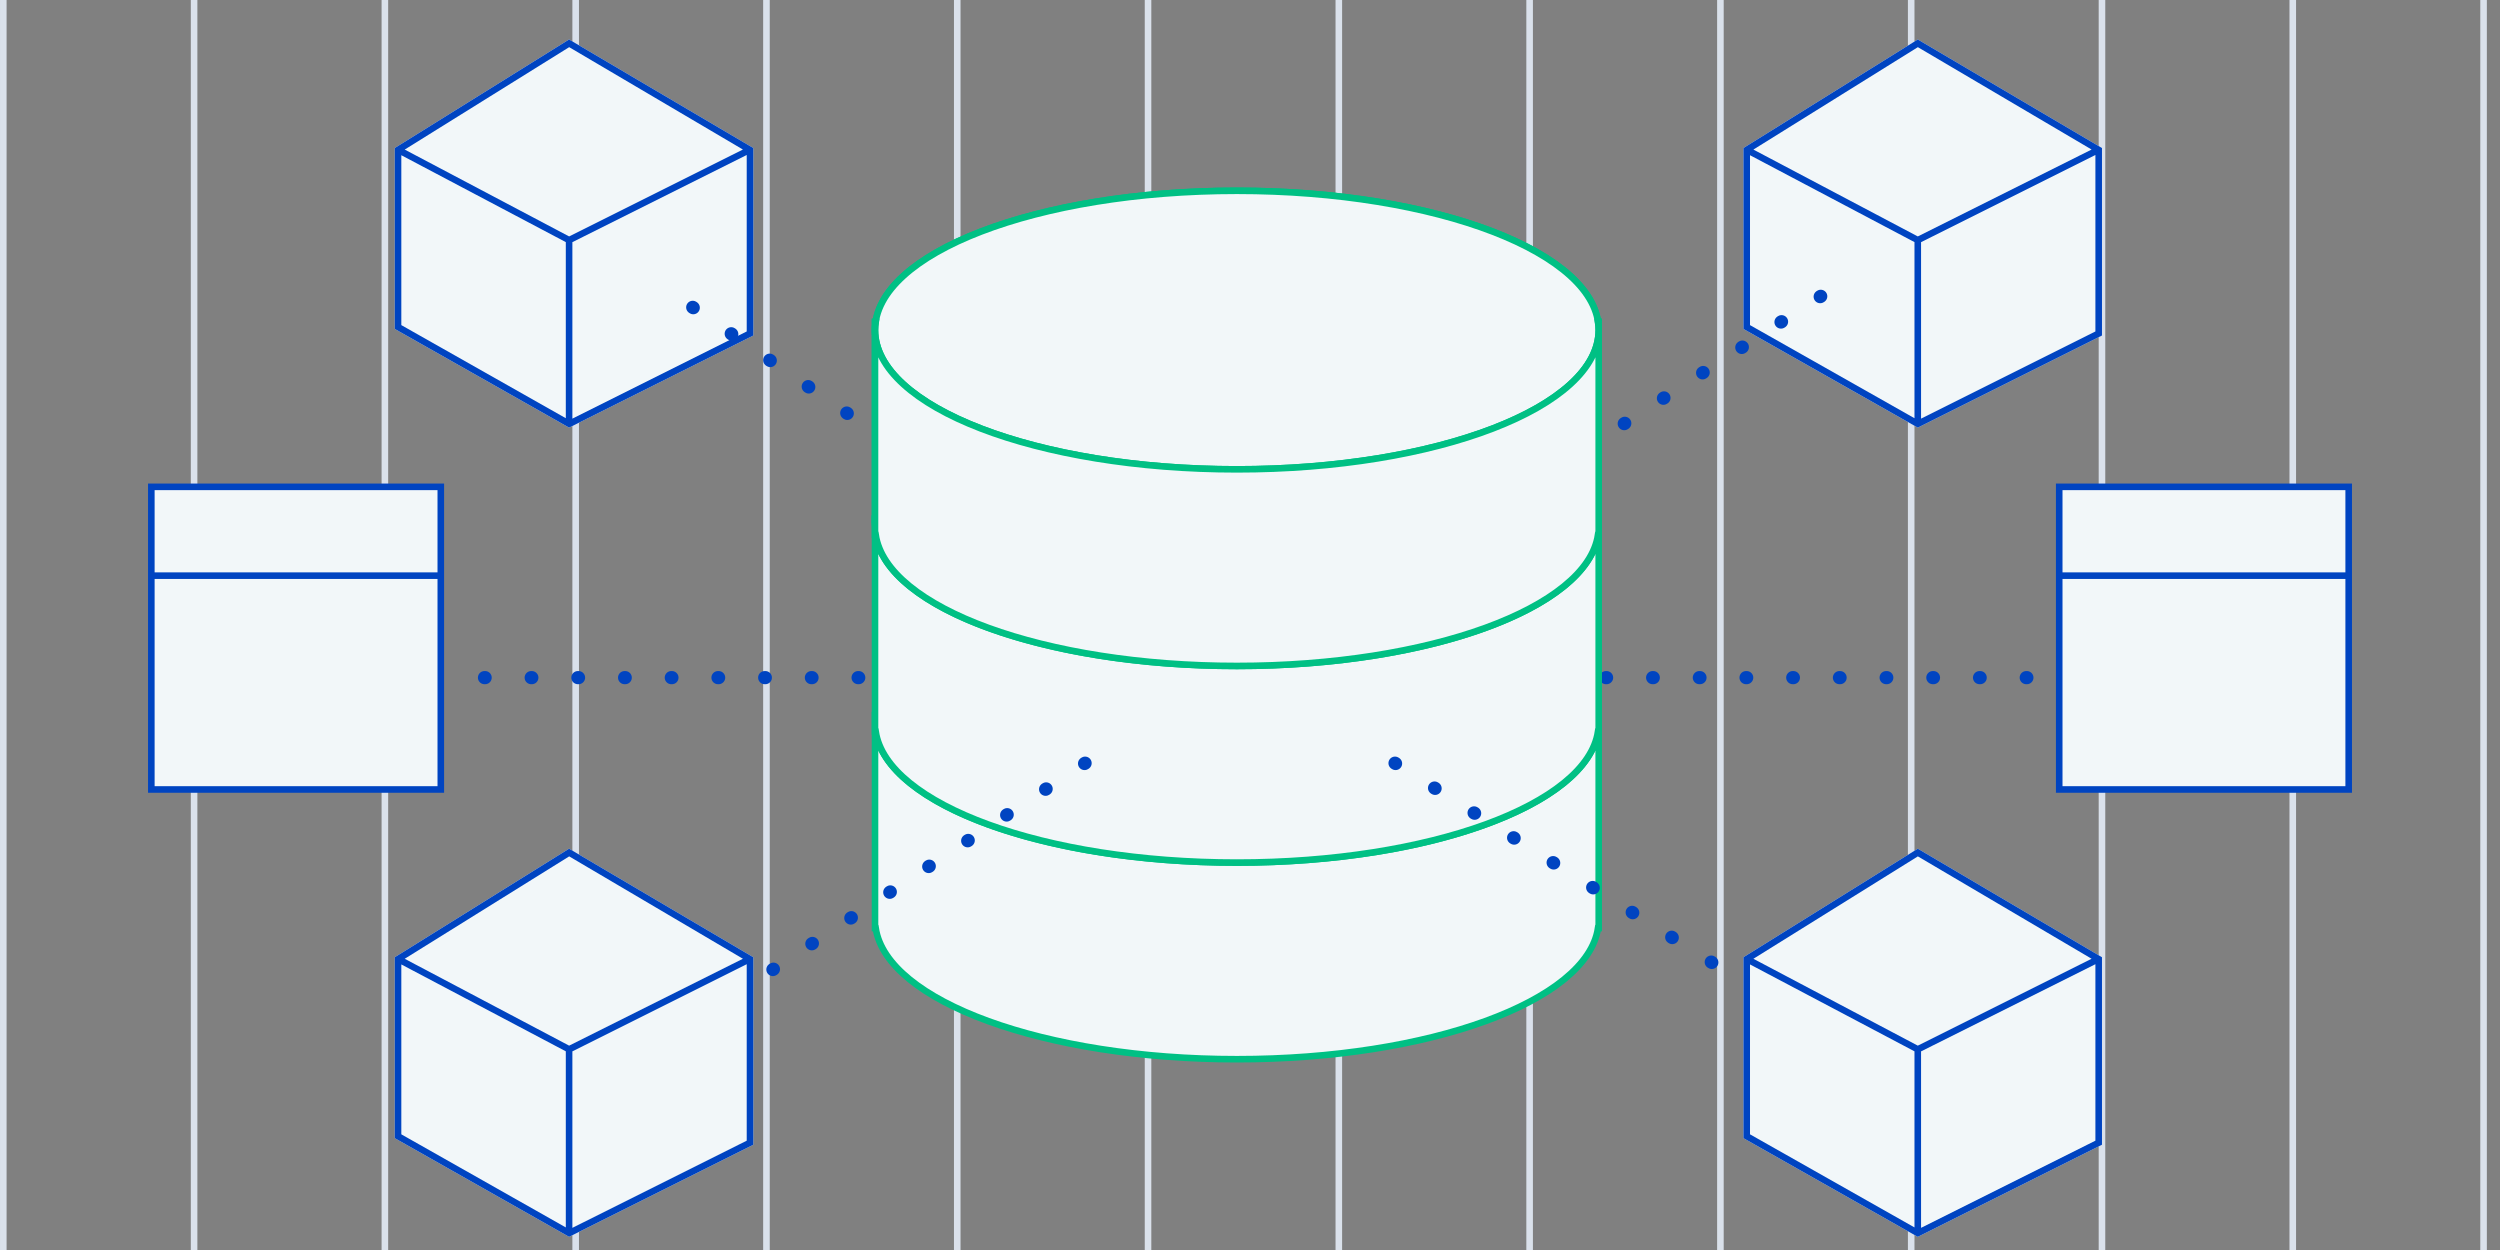
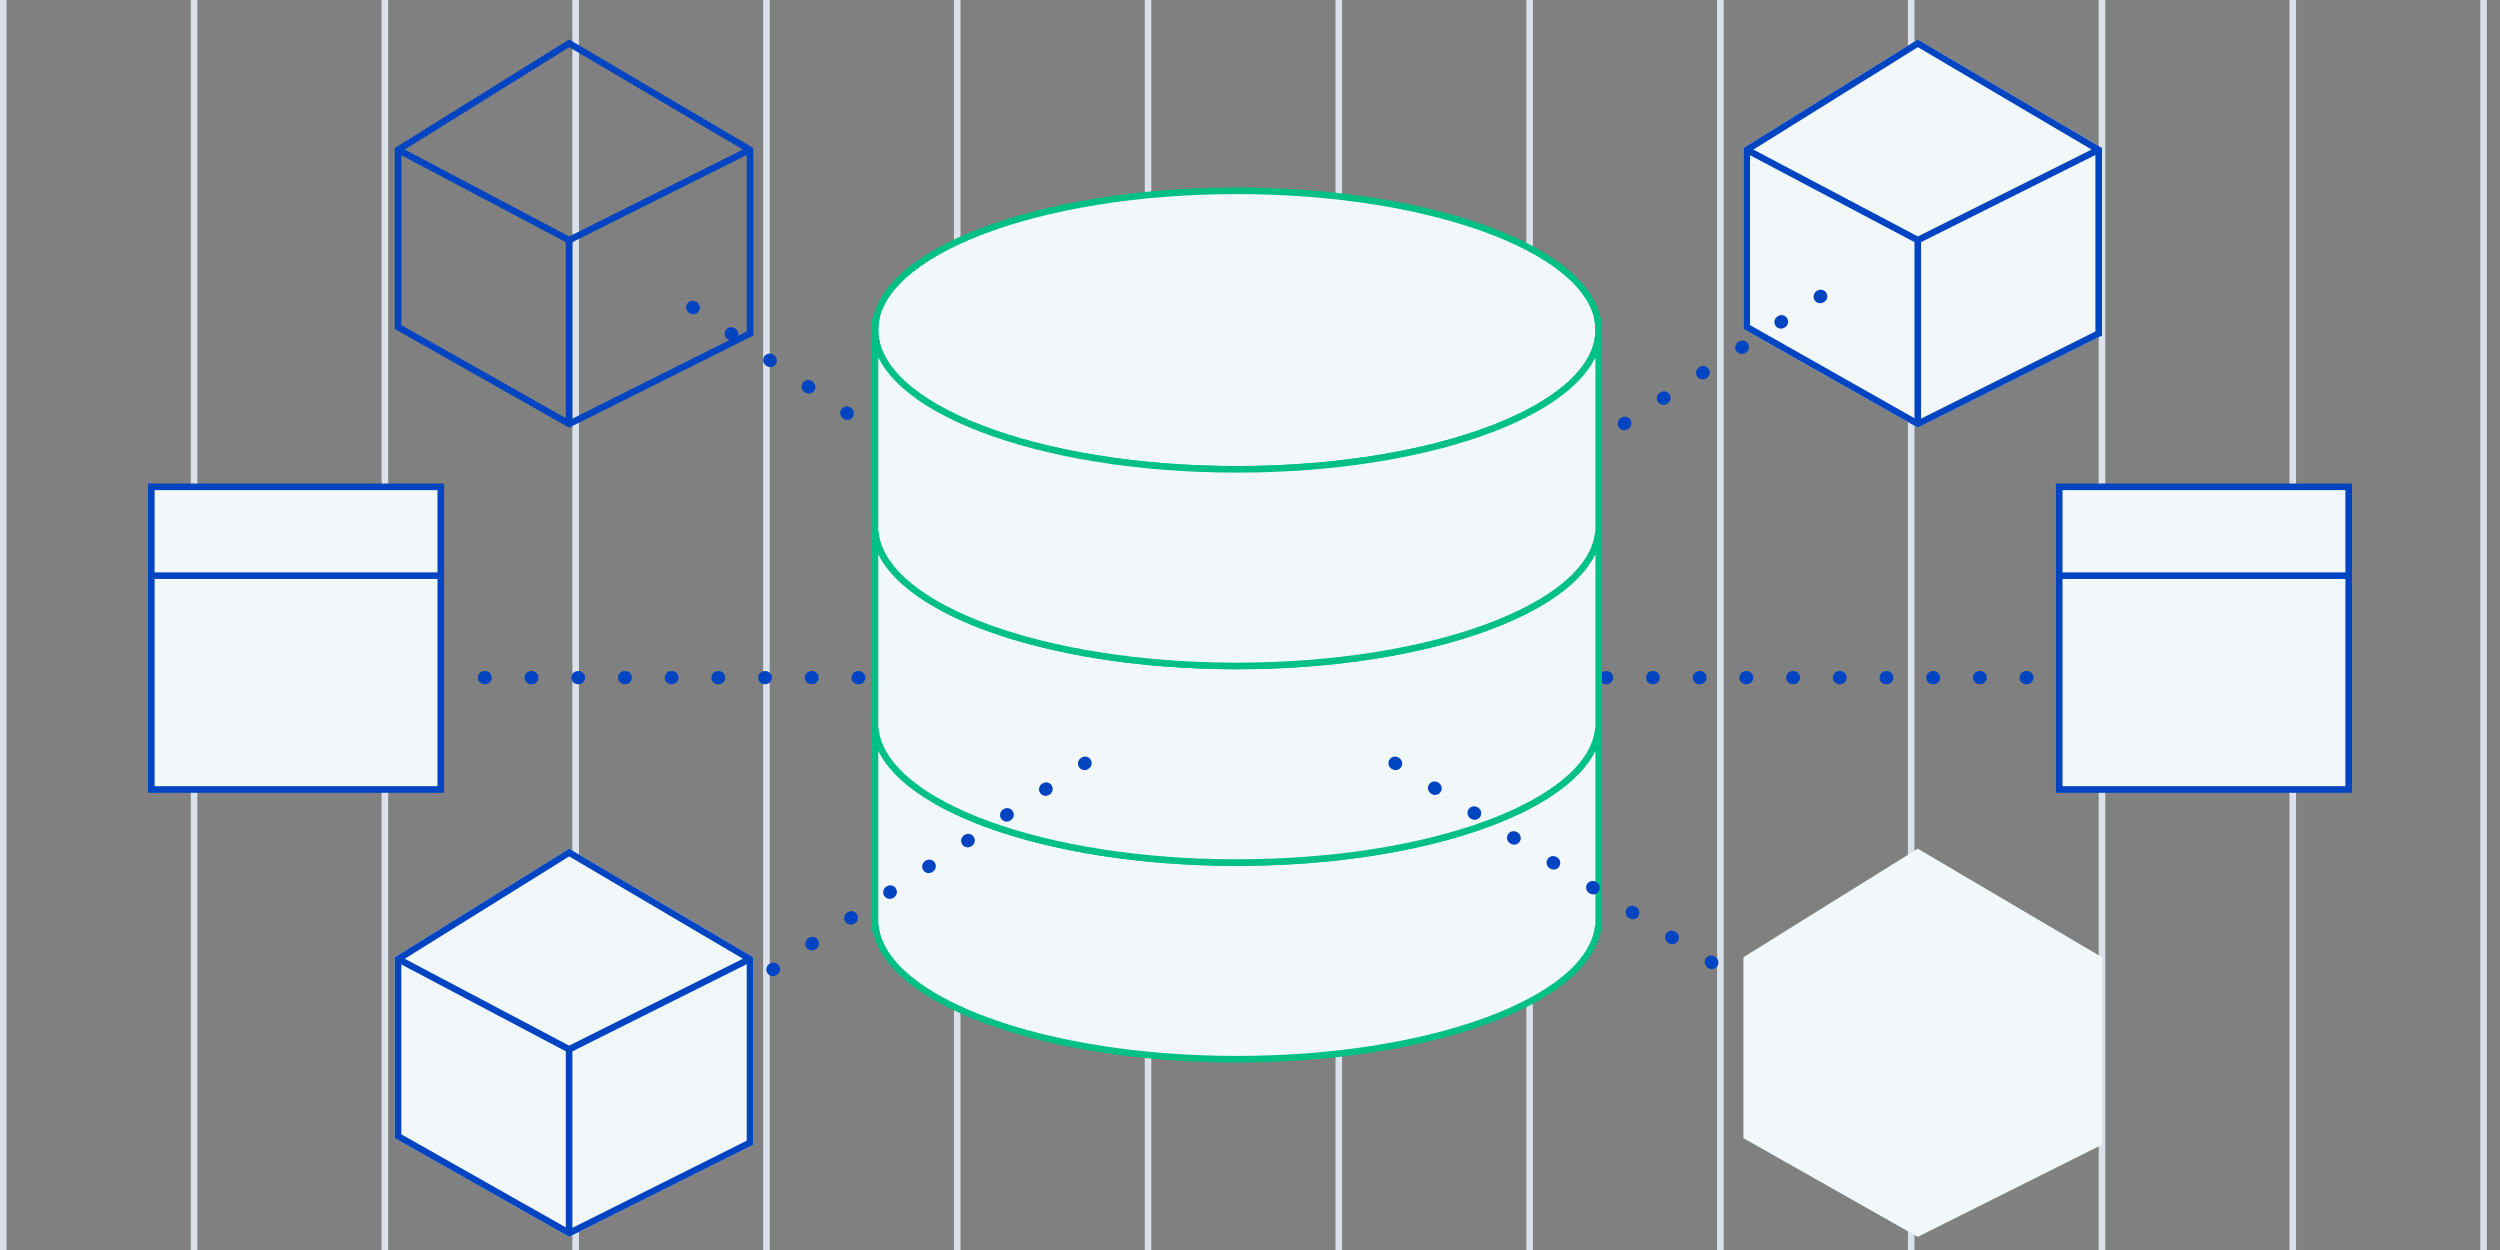
<svg xmlns="http://www.w3.org/2000/svg" width="500" height="250" viewBox="0 0 500 250" fill="none">
  <rect x="0" y="0" width="500" height="250" fill="#808080" stroke="none" />
  <g clip-path="url(#clip0)">
    <line x1="267.765" y1="3.63896e-08" x2="267.765" y2="251.316" stroke="#DAE1EB" stroke-width="1.316" />
    <line x1="229.607" y1="3.63896e-08" x2="229.607" y2="251.316" stroke="#DAE1EB" stroke-width="1.316" />
    <line x1="191.449" y1="3.63896e-08" x2="191.449" y2="251.316" stroke="#DAE1EB" stroke-width="1.316" />
    <line x1="496.713" y1="3.63896e-08" x2="496.713" y2="251.316" stroke="#DAE1EB" stroke-width="1.316" />
    <line x1="153.291" y1="3.63896e-08" x2="153.291" y2="251.316" stroke="#DAE1EB" stroke-width="1.316" />
    <line x1="458.554" y1="3.63896e-08" x2="458.554" y2="251.316" stroke="#DAE1EB" stroke-width="1.316" />
    <line x1="115.134" y1="3.63896e-08" x2="115.134" y2="251.316" stroke="#DAE1EB" stroke-width="1.316" />
    <line x1="420.396" y1="3.63896e-08" x2="420.396" y2="251.316" stroke="#DAE1EB" stroke-width="1.316" />
    <line x1="76.976" y1="3.63896e-08" x2="76.976" y2="251.316" stroke="#DAE1EB" stroke-width="1.316" />
    <line x1="382.238" y1="3.63896e-08" x2="382.238" y2="251.316" stroke="#DAE1EB" stroke-width="1.316" />
    <line x1="38.818" y1="3.63896e-08" x2="38.818" y2="251.316" stroke="#DAE1EB" stroke-width="1.316" />
    <line x1="344.082" y1="3.63896e-08" x2="344.082" y2="251.316" stroke="#DAE1EB" stroke-width="1.316" />
    <line x1="0.66" y1="3.63896e-08" x2="0.66" y2="251.316" stroke="#DAE1EB" stroke-width="1.316" />
    <line x1="305.924" y1="3.63896e-08" x2="305.924" y2="251.316" stroke="#DAE1EB" stroke-width="1.316" />
    <path d="M348.686 191.448L383.554 169.737L420.396 191.448V228.948L383.554 247.369L348.686 227.632V191.448Z" fill="#F2F7F9" />
-     <path fill-rule="evenodd" clip-rule="evenodd" d="M348.686 191.448V227.632L383.554 247.369L420.396 228.948V191.448L383.554 169.737L348.686 191.448ZM350.001 192.887V226.865L382.896 245.485V210.265L350.001 192.887ZM384.212 210.275V245.569L419.08 228.135V192.841L384.212 210.275ZM418.319 191.751L383.573 171.276L350.679 191.757L383.562 209.129L418.319 191.751Z" fill="#0044C1" />
    <path d="M348.686 29.605L383.554 7.895L420.396 29.605V67.105L383.554 85.526L348.686 65.789V29.605Z" fill="#F2F7F9" />
    <path fill-rule="evenodd" clip-rule="evenodd" d="M348.686 29.605V65.789L383.554 85.526L420.396 67.105V29.605L383.554 7.895L348.686 29.605ZM350.001 31.044V65.022L382.896 83.642V48.423L350.001 31.044ZM384.212 48.433V83.726L419.08 66.292V30.998L384.212 48.433ZM418.319 29.908L383.573 9.433L350.679 29.914L383.562 47.286L418.319 29.908Z" fill="#0044C1" />
    <path d="M78.949 191.448L113.818 169.737L150.66 191.448V228.948L113.818 247.369L78.949 227.632V191.448Z" fill="#F2F7F9" />
    <path fill-rule="evenodd" clip-rule="evenodd" d="M78.949 191.448V227.632L113.818 247.369L150.66 228.948V191.448L113.818 169.737L78.949 191.448ZM80.265 192.887V226.865L113.16 245.485V210.265L80.265 192.887ZM114.476 210.275V245.569L149.344 228.135V192.841L114.476 210.275ZM148.582 191.751L113.836 171.276L80.942 191.757L113.826 209.129L148.582 191.751Z" fill="#0044C1" />
-     <path d="M78.949 29.605L113.818 7.895L150.66 29.605V67.105L113.818 85.526L78.949 65.789V29.605Z" fill="#F2F7F9" />
    <path fill-rule="evenodd" clip-rule="evenodd" d="M78.949 29.605V65.789L113.818 85.526L150.66 67.105V29.605L113.818 7.895L78.949 29.605ZM80.265 31.044V65.022L113.16 83.642V48.423L80.265 31.044ZM114.476 48.433V83.726L149.344 66.292V30.998L114.476 48.433ZM148.582 29.908L113.836 9.433L80.942 29.914L113.826 47.286L148.582 29.908Z" fill="#0044C1" />
    <path d="M246.468 135.526L366.252 57.895M246.468 135.526H409.213M246.468 135.526L133.339 57.895M246.468 135.526H88.16" stroke="#0044C1" stroke-width="2.632" stroke-linecap="round" stroke-dasharray="0.13 9.21" />
    <path d="M247.37 172.517C207.402 172.517 175.002 160.045 175.002 144.662V185.625H175.138C177.342 200.244 208.831 211.842 247.37 211.842C285.91 211.842 317.399 200.244 319.603 185.625H319.739V144.662C319.739 160.045 287.339 172.517 247.37 172.517Z" fill="#F2F7F9" stroke="#00C084" stroke-width="1.316" />
    <path d="M175.002 143.023V144.662C175.002 144.111 175.056 143.567 175.138 143.023H175.002Z" fill="#F2F7F9" stroke="#00C084" stroke-width="1.316" />
    <path d="M319.604 143.023C319.685 143.567 319.739 144.111 319.739 144.662V143.023H319.604Z" fill="#F2F7F9" stroke="#00C084" stroke-width="1.316" />
    <path d="M247.37 133.193C207.402 133.193 175.002 120.72 175.002 105.338V146.301H175.138C177.342 160.92 208.831 172.518 247.37 172.518C285.91 172.518 317.399 160.92 319.603 146.301H319.739V105.338C319.739 120.72 287.339 133.193 247.37 133.193Z" fill="#F2F7F9" stroke="#00C084" stroke-width="1.316" />
    <path d="M175.002 103.699V105.338C175.002 104.787 175.056 104.243 175.138 103.699H175.002Z" fill="#F2F7F9" stroke="#00C084" stroke-width="1.316" />
    <path d="M319.604 103.699C319.685 104.243 319.739 104.787 319.739 105.338V103.699H319.604Z" fill="#F2F7F9" stroke="#00C084" stroke-width="1.316" />
-     <path d="M247.37 93.868C287.338 93.868 319.739 81.397 319.739 66.013C319.739 50.629 287.338 38.158 247.37 38.158C207.402 38.158 175.002 50.629 175.002 66.013C175.002 81.397 207.402 93.868 247.37 93.868Z" fill="#F2F7F9" stroke="#00C084" stroke-width="1.316" />
    <path d="M247.37 93.867C207.402 93.867 175.002 81.394 175.002 66.012V106.975H175.138C177.342 121.594 208.831 133.191 247.37 133.191C285.91 133.191 317.399 121.594 319.603 106.975H319.739V66.012C319.739 81.394 287.339 93.867 247.37 93.867Z" fill="#F2F7F9" stroke="#00C084" stroke-width="1.316" />
    <path d="M175.002 64.373V66.012C175.002 65.461 175.056 64.917 175.138 64.373H175.002Z" fill="#F2F7F9" stroke="#00C084" stroke-width="1.316" />
    <path d="M319.604 64.373C319.685 64.917 319.739 65.461 319.739 66.012V64.373H319.604Z" fill="#F2F7F9" stroke="#00C084" stroke-width="1.316" />
    <mask id="mask0" mask-type="alpha" maskUnits="userSpaceOnUse" x="138" y="19" width="224" height="87">
      <rect x="138.16" y="19.737" width="223.684" height="85.526" fill="#C4C4C4" />
    </mask>
    <g mask="url(#mask0)">
      <path d="M175.002 103.699V105.338C175.002 104.787 175.056 104.243 175.138 103.699H175.002Z" fill="#F2F7F9" stroke="#00C084" stroke-width="1.316" />
-       <path d="M319.604 103.699C319.685 104.243 319.739 104.787 319.739 105.338V103.699H319.604Z" fill="#F2F7F9" stroke="#00C084" stroke-width="1.316" />
      <path d="M247.37 93.868C287.338 93.868 319.739 81.397 319.739 66.013C319.739 50.629 287.338 38.158 247.37 38.158C207.402 38.158 175.002 50.629 175.002 66.013C175.002 81.397 207.402 93.868 247.37 93.868Z" fill="#F2F7F9" stroke="#00C084" stroke-width="1.316" />
      <path d="M247.37 93.867C207.402 93.867 175.002 81.394 175.002 66.012V106.975H175.138C177.342 121.594 208.831 133.191 247.37 133.191C285.91 133.191 317.399 121.594 319.603 106.975H319.739V66.012C319.739 81.394 287.339 93.867 247.37 93.867Z" fill="#F2F7F9" stroke="#00C084" stroke-width="1.316" />
      <path d="M175.002 64.373V66.012C175.002 65.461 175.056 64.917 175.138 64.373H175.002Z" fill="#F2F7F9" stroke="#00C084" stroke-width="1.316" />
      <path d="M319.604 64.373C319.685 64.917 319.739 65.461 319.739 66.012V64.373H319.604Z" fill="#F2F7F9" stroke="#00C084" stroke-width="1.316" />
    </g>
    <path d="M217.02 152.632L151.318 196.063M279.004 152.632L348.029 196.053" stroke="#0044C1" stroke-width="2.632" stroke-linecap="round" stroke-dasharray="0.13 9.21" />
    <path d="M411.844 97.368H469.738V157.894H411.844V97.368Z" fill="#F2F7F9" />
    <path fill-rule="evenodd" clip-rule="evenodd" d="M411.186 96.711H470.396V158.553H411.186V96.711ZM412.501 98.027V114.474H469.08V98.027H412.501ZM469.08 115.79H412.501V157.237H469.08V115.79Z" fill="#0044C1" />
    <path d="M30.266 97.368H88.16V157.894H30.266V97.368Z" fill="#F2F7F9" />
    <path fill-rule="evenodd" clip-rule="evenodd" d="M29.607 96.711H88.818V158.553H29.607V96.711ZM30.923 98.027V114.474H87.502V98.027H30.923ZM87.502 115.79H30.923V157.237H87.502V115.79Z" fill="#0044C1" />
  </g>
  <defs>
    <clipPath id="clip0">
      <rect width="500" height="250" fill="white" transform="translate(0.002)" />
    </clipPath>
  </defs>
</svg>